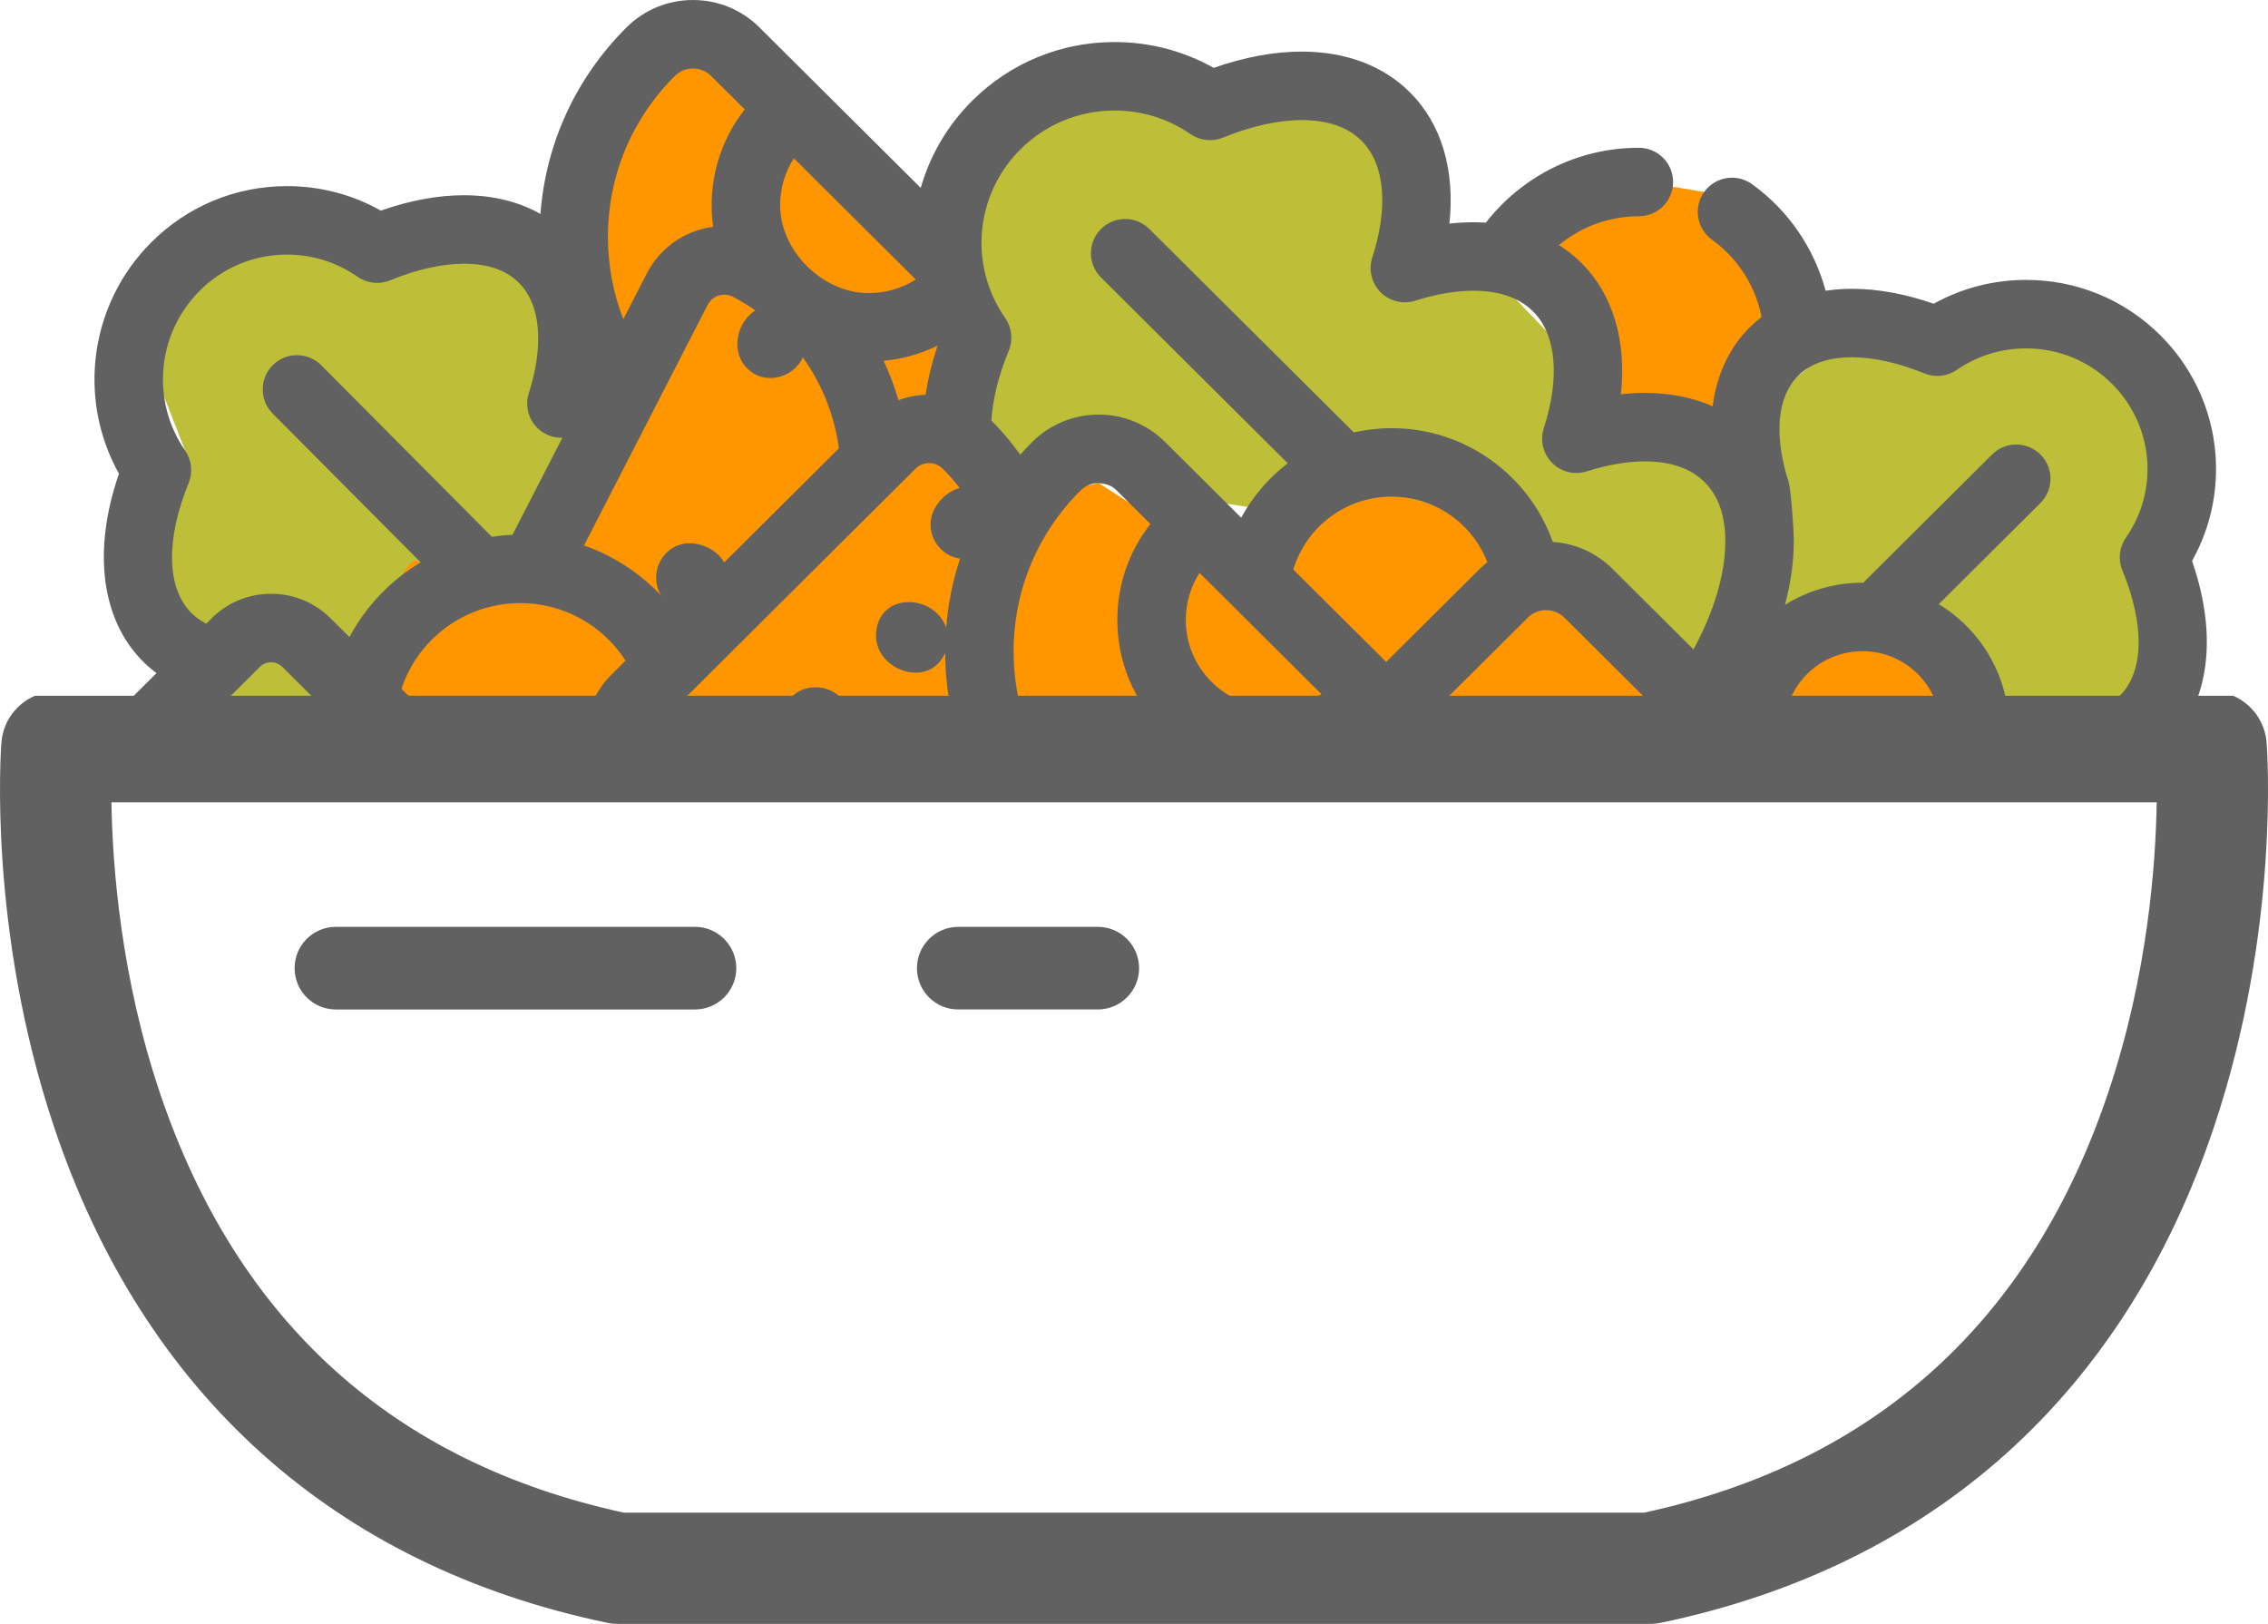
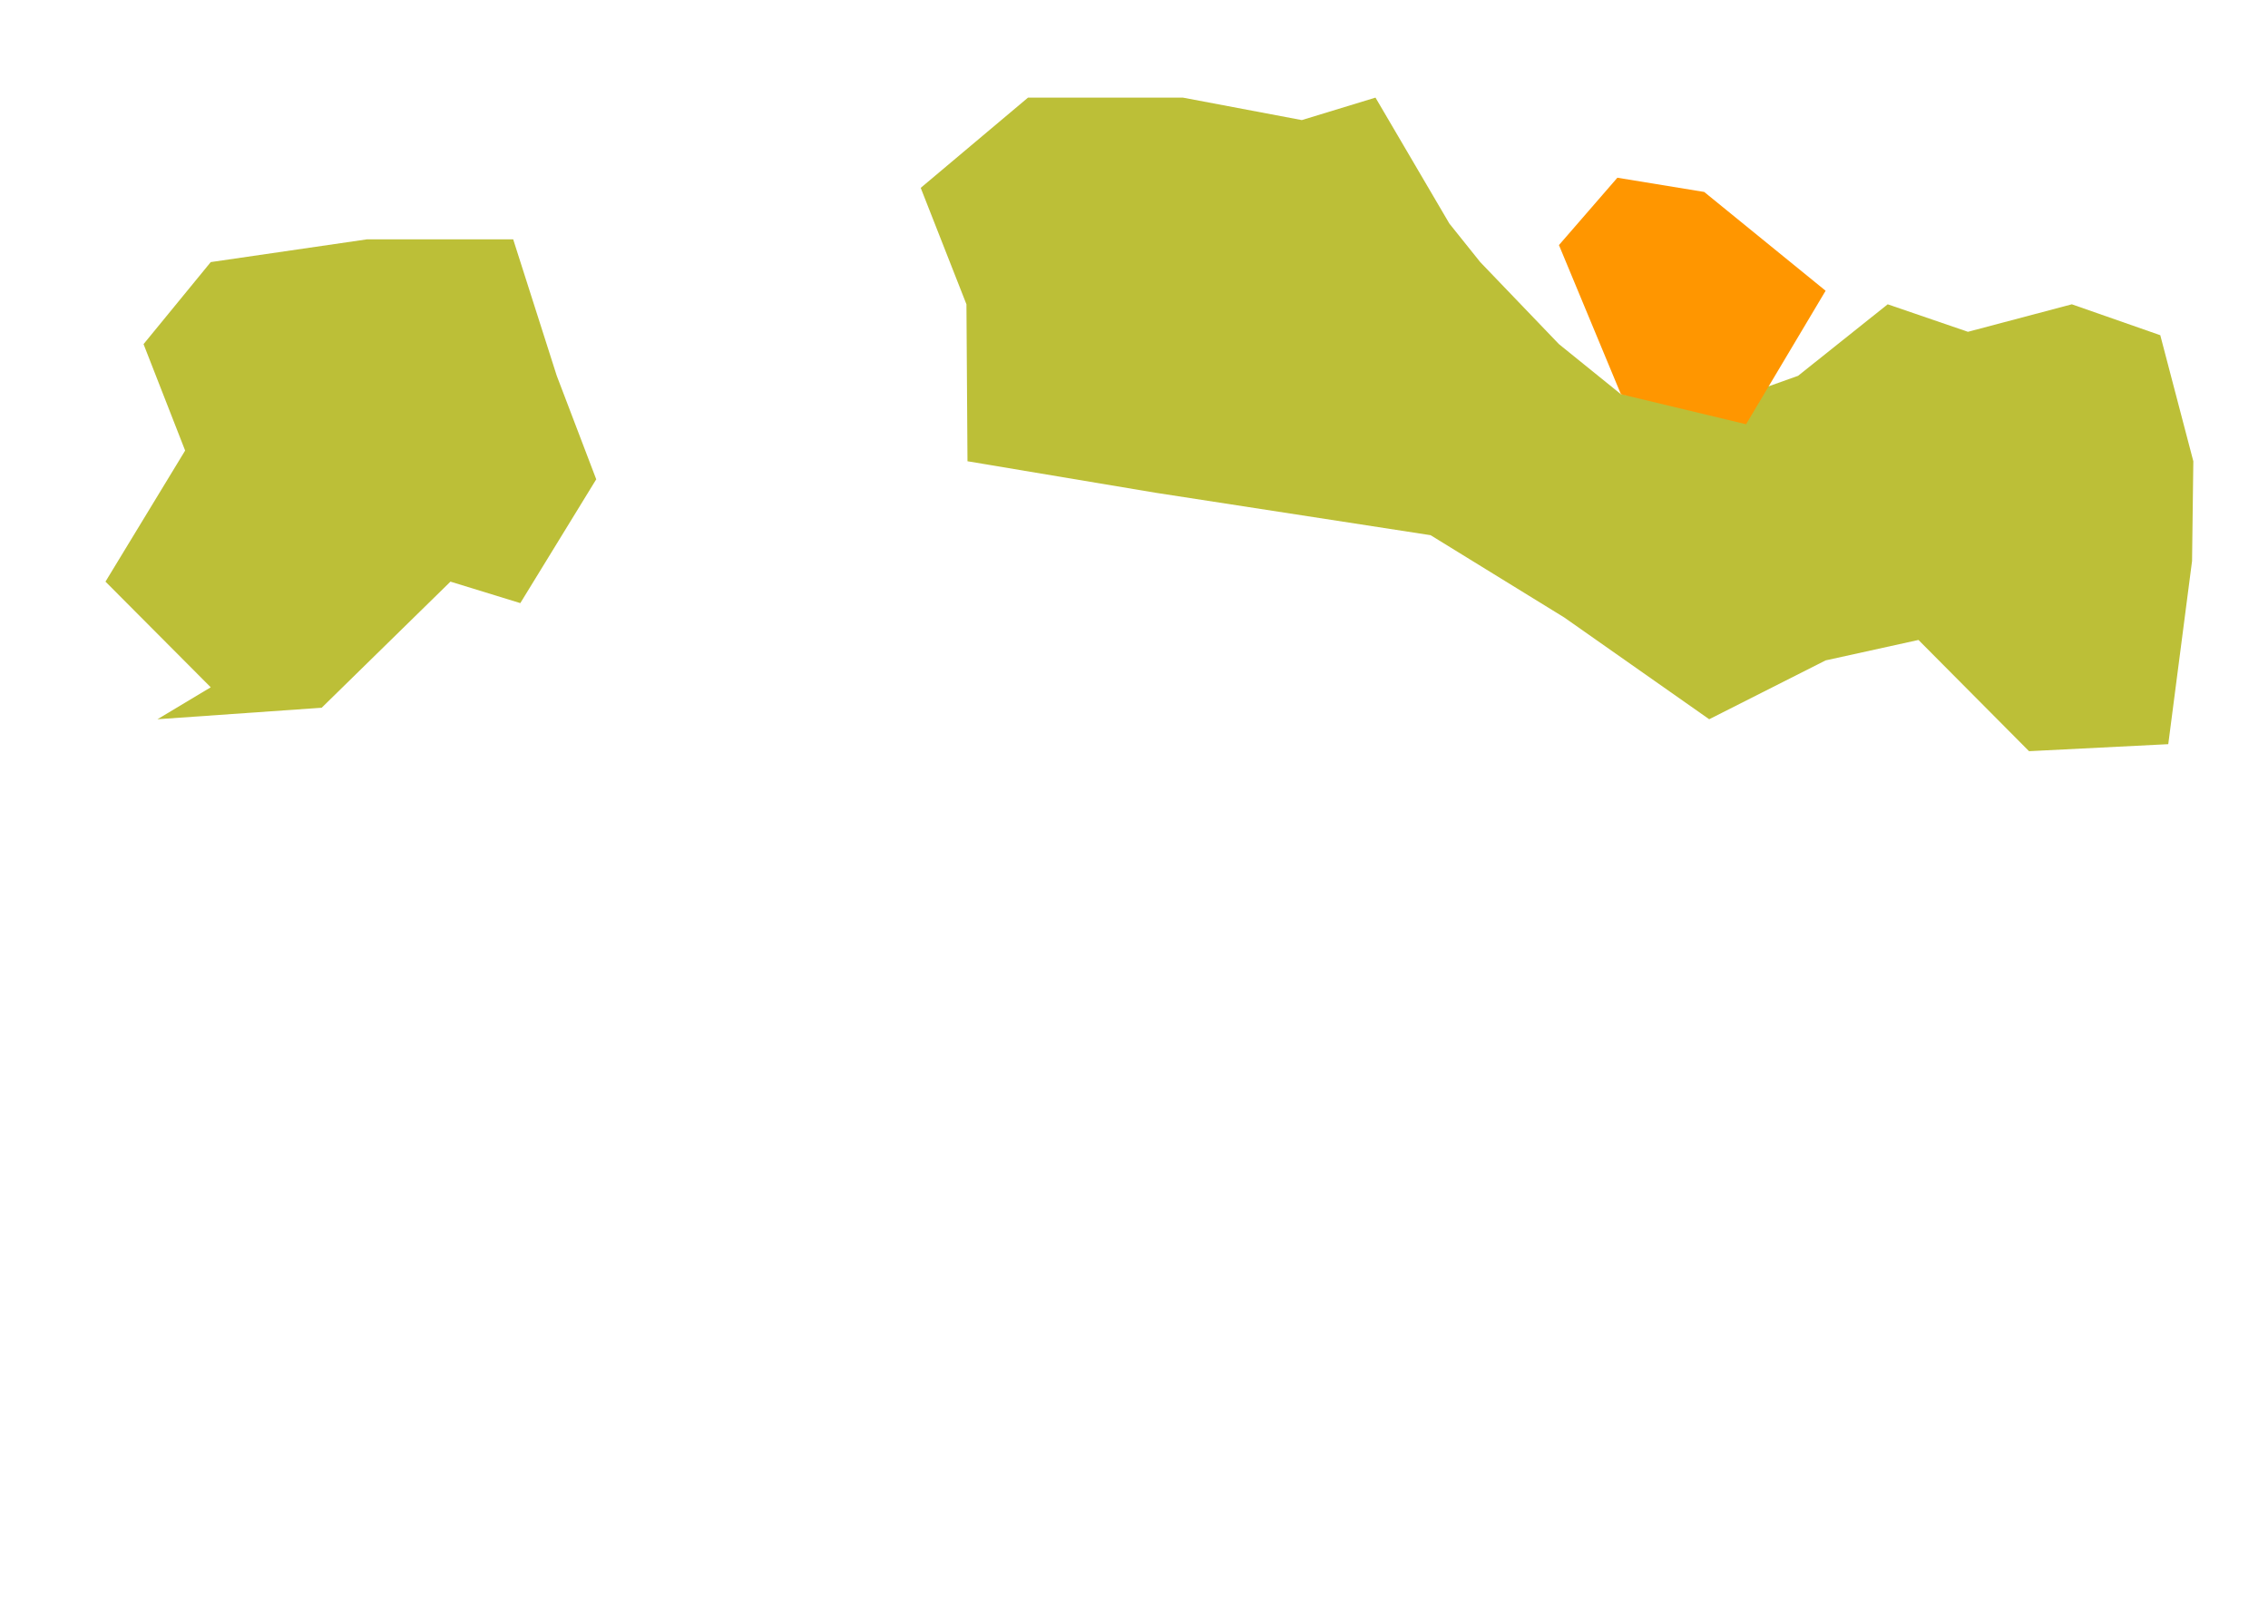
<svg xmlns="http://www.w3.org/2000/svg" xmlns:xlink="http://www.w3.org/1999/xlink" version="1.1" id="Слой_1" x="0px" y="0px" width="183.666px" height="131.494px" viewBox="0 0 183.666 131.494" enable-background="new 0 0 183.666 131.494" xml:space="preserve">
  <polygon fill="#BCBF37" points="78.348,37.35 78.264,24.641 74.561,15.213 83.251,7.904 95.787,7.904 105.422,9.724 111.389,7.904   117.373,18.104 119.871,21.223 126.245,27.866 131.264,31.923 138.691,32.897 145.609,30.433 152.868,24.641 159.366,26.868   167.78,24.641 174.943,27.144 177.619,37.35 177.516,45.426 175.589,60.26 164.315,60.828 155.361,51.821 147.841,53.476   138.414,58.241 126.68,50.003 115.851,43.337 93.557,39.897 " />
  <polygon fill="#BCBF37" points="12.75,58.241 17.066,55.655 8.542,47.098 14.993,36.485 11.625,27.866 17.066,21.223 29.708,19.382   41.559,19.382 45.082,30.414 48.284,38.812 42.135,48.838 36.479,47.098 26.05,57.31 " />
  <polygon fill="#FF9600" points="126.246,19.845 130.977,14.392 138.009,15.543 147.841,23.543 141.401,34.354 131.264,31.923 " />
  <g>
    <defs>
-       <rect id="SVGID_1_" width="183.666" height="131.494" />
-     </defs>
+       </defs>
    <clipPath id="SVGID_2_">
      <use xlink:href="#SVGID_1_" overflow="visible" />
    </clipPath>
-     <path clip-path="url(#SVGID_2_)" fill="#FF9600" d="M29.726,60.828c0,0,1.878-17.088,4.341-15.293   c2.463,1.794,8.068,3.303,8.068,3.303l6.149-15.981l-3.202-8.216V11.104l8.424-8.69l26.1,18.809l-5.349,13.629l8.994,5.49   l5.721-1.224l12.435,7.98l2.879-9.584l11.565,3.324l9.896,3.041l4.845,2.193l5.456,9.582l3.786-2.337l7.416-3.493l8.111,1.996   l6.489,8.543L29.726,60.828z" />
+     <path clip-path="url(#SVGID_2_)" fill="#FF9600" d="M29.726,60.828c0,0,1.878-17.088,4.341-15.293   c2.463,1.794,8.068,3.303,8.068,3.303l6.149-15.981l-3.202-8.216V11.104l8.424-8.69l26.1,18.809l-5.349,13.629l5.721-1.224l12.435,7.98l2.879-9.584l11.565,3.324l9.896,3.041l4.845,2.193l5.456,9.582l3.786-2.337l7.416-3.493l8.111,1.996   l6.489,8.543L29.726,60.828z" />
    <path clip-path="url(#SVGID_2_)" fill="#616161" d="M56.286,75.052H27.202c-1.863,0-3.345,1.504-3.345,3.346   c0,1.845,1.482,3.344,3.345,3.344h29.084c1.841,0,3.34-1.499,3.34-3.344C59.625,76.556,58.126,75.052,56.286,75.052" />
-     <path clip-path="url(#SVGID_2_)" fill="#616161" d="M77.601,81.741h11.304c1.842,0,3.341-1.499,3.341-3.345   c0-1.841-1.499-3.344-3.341-3.344H77.601c-1.845,0-3.345,1.503-3.345,3.344C74.256,80.242,75.739,81.741,77.601,81.741" />
-     <path clip-path="url(#SVGID_2_)" fill="#616161" d="M180.834,56.337H2.833c-1.493,0.642-2.582,2.064-2.717,3.779   C0.066,60.724-0.99,75.233,4.374,91.243c7.252,21.653,22.727,35.54,44.751,40.154c0.301,0.064,0.611,0.097,0.921,0.097h83.575   c0.311,0,0.62-0.032,0.924-0.097c22.022-4.614,37.496-18.501,44.751-40.154c5.36-16.01,4.305-30.52,4.255-31.127   C183.417,58.401,182.327,56.979,180.834,56.337 M170.757,88.384c-6.218,18.568-18.869,30.042-37.613,34.105H50.522   C31.875,118.443,19.252,107.06,13,88.646c-3.228-9.501-3.894-18.6-3.977-23.677h165.629   C174.575,69.984,173.924,78.933,170.757,88.384" />
    <path clip-path="url(#SVGID_2_)" fill="#616161" d="M66.073,55.655c-2.986,0.007-3.432,3.595-1.509,5.173h3.638   C70.158,59.193,68.712,55.648,66.073,55.655" />
-     <path clip-path="url(#SVGID_2_)" fill="#616161" d="M11.56,53.542c0.348,0.35,0.722,0.671,1.116,0.964l-2.412,2.399   c-1.077,1.073-1.744,2.442-1.938,3.923h5.859L21.047,54c0.327-0.324,0.708-0.372,0.908-0.372c0.199,0,0.582,0.048,0.908,0.373   l6.863,6.827h5.853c-0.193-1.481-0.855-2.851-1.933-3.923l-1.134-1.128c1.324-4.024,5.136-6.939,9.622-6.939   c3.58,0,6.725,1.861,8.525,4.656l-1.162,1.156c-1.342,1.335-2.08,3.11-2.08,5c0,0.399,0.036,0.793,0.103,1.178h5.878   c-0.526-0.617-0.555-1.685,0.01-2.247l20.74-20.634c0.596-0.592,1.594-0.593,2.189,0c0.499,0.496,0.956,1.019,1.379,1.565   c-1.142,0.305-2.183,1.446-2.337,2.62c-0.194,1.49,0.874,2.897,2.366,3.104c-0.592,1.796-0.971,3.669-1.123,5.589   c-0.963-2.732-5.349-2.902-5.672,0.344c-0.302,3.03,4.237,4.751,5.591,1.705c0.014,2.756,0.495,5.434,1.396,7.954h6.021   c-1.218-2.483-1.873-5.225-1.873-8.073c0-4.928,1.923-9.557,5.416-13.032c0.392-0.39,0.914-0.604,1.47-0.604   c0.556,0,1.078,0.214,1.47,0.604l2.721,2.707c-1.735,2.211-2.678,4.917-2.678,7.768c0,3.383,1.324,6.562,3.726,8.953   c0.643,0.639,1.344,1.197,2.089,1.677h13.773c0.316-0.204,0.628-0.419,0.928-0.652l0.655,0.652h7.354   c-0.353-0.676-0.804-1.305-1.36-1.86l-1.463-1.454l7.549-7.509c0.801-0.797,2.143-0.798,2.943-0.001l8.227,8.184   c0.714,0.71,0.777,1.845,0.204,2.64h9.66c-0.176-0.574-0.274-1.181-0.274-1.812c0-3.465,2.84-6.284,6.331-6.284   c3.49,0,6.33,2.819,6.33,6.284c0,0.631-0.101,1.238-0.276,1.812h18.081c0.216-0.181,0.427-0.368,0.628-0.568   c3.343-3.326,4.031-8.799,1.926-14.834c3.321-5.923,2.341-13.395-2.571-18.281c-2.903-2.889-6.763-4.479-10.867-4.479   c-2.645,0-5.203,0.663-7.482,1.929c-2.307-0.803-4.528-1.209-6.62-1.209c-0.736,0-1.447,0.055-2.133,0.157   c-0.925-3.434-3.008-6.509-5.963-8.633c-1.244-0.894-2.977-0.61-3.87,0.634c-0.894,1.243-0.609,2.976,0.634,3.869   c2.104,1.512,3.526,3.767,4.013,6.258c-0.334,0.257-0.654,0.532-0.955,0.831c-1.671,1.663-2.68,3.859-3.008,6.396   c-1.617-0.713-3.468-1.081-5.49-1.081c-0.633,0-1.279,0.036-1.938,0.106c0.462-4.334-0.636-8.08-3.203-10.635   c-0.551-0.548-1.157-1.029-1.813-1.443c1.756-1.455,4.01-2.333,6.47-2.333c1.531,0,2.772-1.241,2.772-2.773   c0-1.532-1.241-2.773-2.772-2.773c-5.036,0-9.524,2.379-12.393,6.067c-0.333-0.022-0.67-0.035-1.014-0.035   c-0.633,0-1.278,0.036-1.936,0.106c0.462-4.336-0.636-8.081-3.205-10.635c-2.163-2.152-5.188-3.29-8.748-3.29   c-2.251,0-4.646,0.444-7.135,1.319c-2.439-1.373-5.185-2.093-8.023-2.093c-4.356,0-8.453,1.689-11.534,4.755   c-2.032,2.021-3.427,4.459-4.168,7.054L61.5,2.22c-1.438-1.431-3.35-2.219-5.382-2.219c-2.032,0-3.944,0.788-5.381,2.218   c-4.105,4.084-6.537,9.392-6.973,15.104c-1.757-0.995-3.853-1.513-6.19-1.513c-2.127,0-4.385,0.418-6.731,1.244   c-2.314-1.302-4.914-1.984-7.603-1.984c-4.165,0-8.079,1.63-11.023,4.589c-4.974,4.999-5.961,12.65-2.582,18.702   C7.491,44.539,8.178,50.142,11.56,53.542 M145.609,30.433c1.002-0.997,2.471-1.502,4.363-1.502c1.748,0,3.777,0.452,5.868,1.306   c0.868,0.355,1.855,0.247,2.626-0.285c1.648-1.139,3.587-1.741,5.609-1.741c2.628,0,5.098,1.017,6.955,2.865   c3.361,3.344,3.837,8.584,1.13,12.462c-0.541,0.775-0.65,1.771-0.289,2.645c1.823,4.417,1.751,8.21-0.195,10.145   c-1.002,0.997-2.47,1.502-4.364,1.502c-1.317,0-2.77-0.249-4.314-0.741c-0.157-0.05-0.316-0.081-0.476-0.102   c-0.595-3.41-2.656-6.324-5.516-8.067l8.229-8.186c1.086-1.081,1.09-2.836,0.01-3.921c-1.08-1.086-2.836-1.091-3.921-0.01   l-10.438,10.385c-0.02,0-0.041-0.002-0.061-0.002c-2.303,0-4.454,0.658-6.277,1.794c0.469-1.762,0.716-3.491,0.716-5.147   c0-1.157-0.256-4.299-0.416-4.796C143.633,35.258,143.911,32.123,145.609,30.433 M103.189,57.307c-1.916,0-3.716-0.742-5.068-2.087   c-1.349-1.343-2.092-3.126-2.092-5.022c0-1.37,0.388-2.682,1.111-3.81l9.872,9.822C105.88,56.924,104.565,57.307,103.189,57.307    M119.824,46.073l-7.568,7.53l-7.521-7.483c1.019-3.408,4.199-5.903,7.958-5.903c3.534,0,6.559,2.207,7.753,5.306   C120.231,45.694,120.022,45.877,119.824,46.073 M82.64,12.09c2.035-2.025,4.743-3.14,7.623-3.14c2.214,0,4.34,0.66,6.148,1.909   c0.77,0.532,1.758,0.64,2.625,0.285c2.272-0.929,4.48-1.42,6.386-1.42c2.092,0,3.72,0.563,4.837,1.675   c1.883,1.874,2.201,5.321,0.869,9.459c-0.317,0.988-0.056,2.071,0.676,2.806c0.733,0.735,1.815,1,2.805,0.685   c1.682-0.535,3.264-0.806,4.701-0.806c2.094,0,3.722,0.563,4.839,1.675c1.883,1.873,2.2,5.321,0.869,9.459   c-0.316,0.989-0.057,2.072,0.677,2.807c0.732,0.734,1.814,1,2.805,0.684c1.682-0.535,3.263-0.807,4.702-0.807   c2.092,0,3.72,0.564,4.838,1.677c1.115,1.108,1.68,2.721,1.68,4.795c0,2.665-0.926,5.708-2.578,8.757l-6.551-6.517   c-1.31-1.304-3.015-2.067-4.845-2.193c-1.9-5.357-7.031-9.208-13.053-9.208c-1.052,0-2.075,0.12-3.06,0.342L93.074,18.54   c-1.085-1.08-2.841-1.075-3.921,0.01c-1.079,1.085-1.075,2.841,0.011,3.921l15.12,15.043c-1.548,1.183-2.837,2.686-3.771,4.406   l-1.478-1.47c-0.001-0.001-0.002-0.002-0.002-0.003l-4.681-4.655c-1.438-1.431-3.35-2.219-5.381-2.219   c-2.032,0-3.943,0.788-5.381,2.219c-0.335,0.333-0.655,0.677-0.968,1.026c-0.695-0.975-1.473-1.901-2.337-2.765   c0.099-1.699,0.565-3.616,1.407-5.656c0.36-0.873,0.251-1.871-0.29-2.645C78.435,21.501,78.956,15.756,82.64,12.09 M75.931,27.986   c-0.459,1.361-0.783,2.692-0.975,3.979c-0.761,0.032-1.5,0.179-2.198,0.439c-0.315-1.09-0.717-2.155-1.197-3.185   C73.095,29.073,74.57,28.653,75.931,27.986 M64.288,12.816l9.872,9.821c-1.133,0.715-2.449,1.097-3.825,1.097   c-3.696,0-7.159-3.404-7.159-7.109C63.176,15.255,63.564,13.944,64.288,12.816 M54.648,6.151c0.393-0.391,0.915-0.605,1.47-0.605   c0.556,0,1.078,0.214,1.471,0.605l2.72,2.706c-1.734,2.212-2.678,4.917-2.678,7.768c0,0.59,0.041,1.173,0.121,1.746   c-2.288,0.292-4.296,1.68-5.371,3.771l-1.903,3.704c-0.816-2.096-1.247-4.346-1.247-6.664C49.231,14.253,51.155,9.626,54.648,6.151    M57.313,24.677c0.378-0.734,1.303-1.029,2.037-0.648c0.638,0.332,1.244,0.705,1.819,1.107c-1.46,0.926-1.976,3.141-0.838,4.501   c1.345,1.608,3.824,1.119,4.686-0.694c1.565,2.18,2.563,4.717,2.921,7.359l-9.283,9.235c-0.684-1.156-2.312-1.837-3.601-1.43   c-1.701,0.538-2.46,2.612-1.505,4.125c-1.71-1.815-3.848-3.222-6.255-4.061L57.313,24.677z M16.148,23.569   c1.895-1.905,4.414-2.954,7.092-2.954c2.059,0,4.035,0.621,5.716,1.794c0.775,0.541,1.772,0.651,2.646,0.289   c2.128-0.879,4.193-1.343,5.972-1.343c1.932,0,3.431,0.523,4.457,1.554c1.75,1.76,2.039,5.014,0.793,8.93   c-0.315,0.989-0.051,2.071,0.684,2.804c0.546,0.544,1.284,0.827,2.033,0.807l-4.038,7.856c-0.565,0.022-1.12,0.083-1.669,0.163   L26.015,29.577c-1.08-1.085-2.836-1.09-3.922-0.01c-1.086,1.08-1.09,2.835-0.01,3.921l11.984,12.046   c-2.427,1.461-4.432,3.552-5.769,6.051l-1.525-1.516c-1.288-1.282-3-1.987-4.819-1.987c-1.819,0-3.53,0.705-4.818,1.987   l-0.433,0.432c-0.456-0.233-0.864-0.519-1.212-0.87c-2.003-2.013-2.082-5.946-0.213-10.52c0.354-0.868,0.247-1.855-0.285-2.625   C12.215,32.466,12.701,27.034,16.148,23.569" />
    <path clip-path="url(#SVGID_2_)" fill="#616161" d="M55.574,60.717c-0.041,0.041-0.074,0.077-0.105,0.11h4.149   c-0.041-0.04-0.081-0.082-0.123-0.122C58.409,59.626,56.653,59.631,55.574,60.717" />
  </g>
</svg>